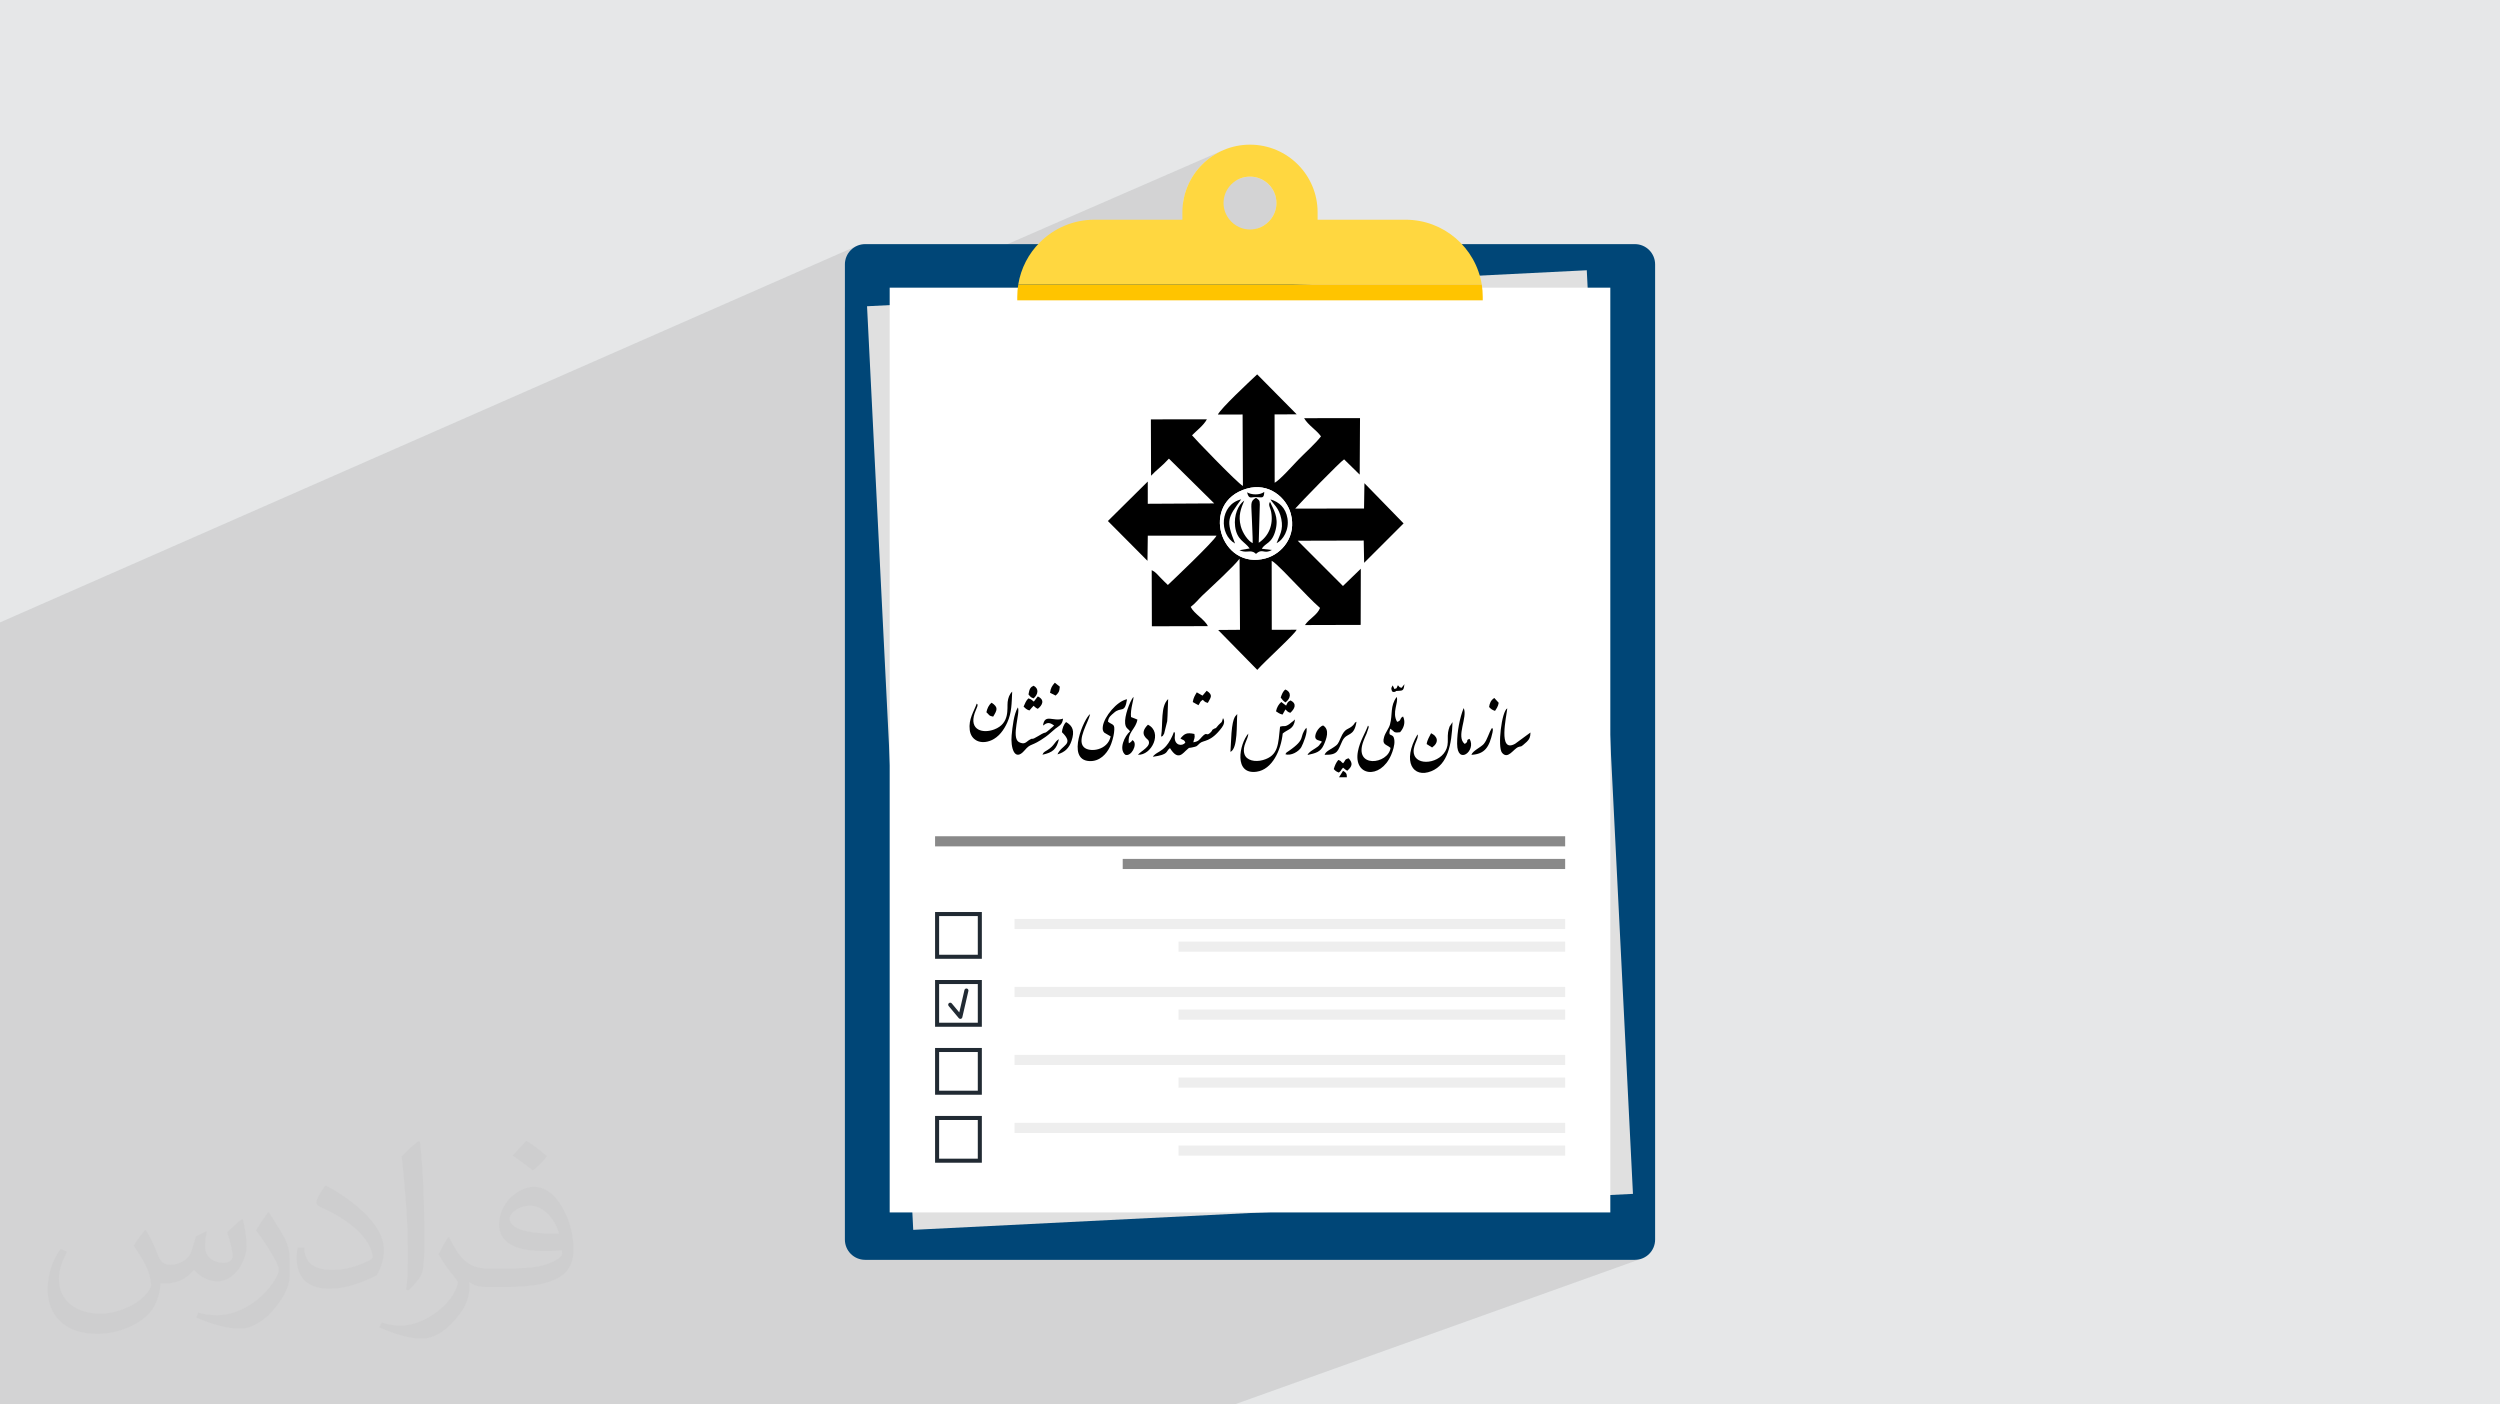
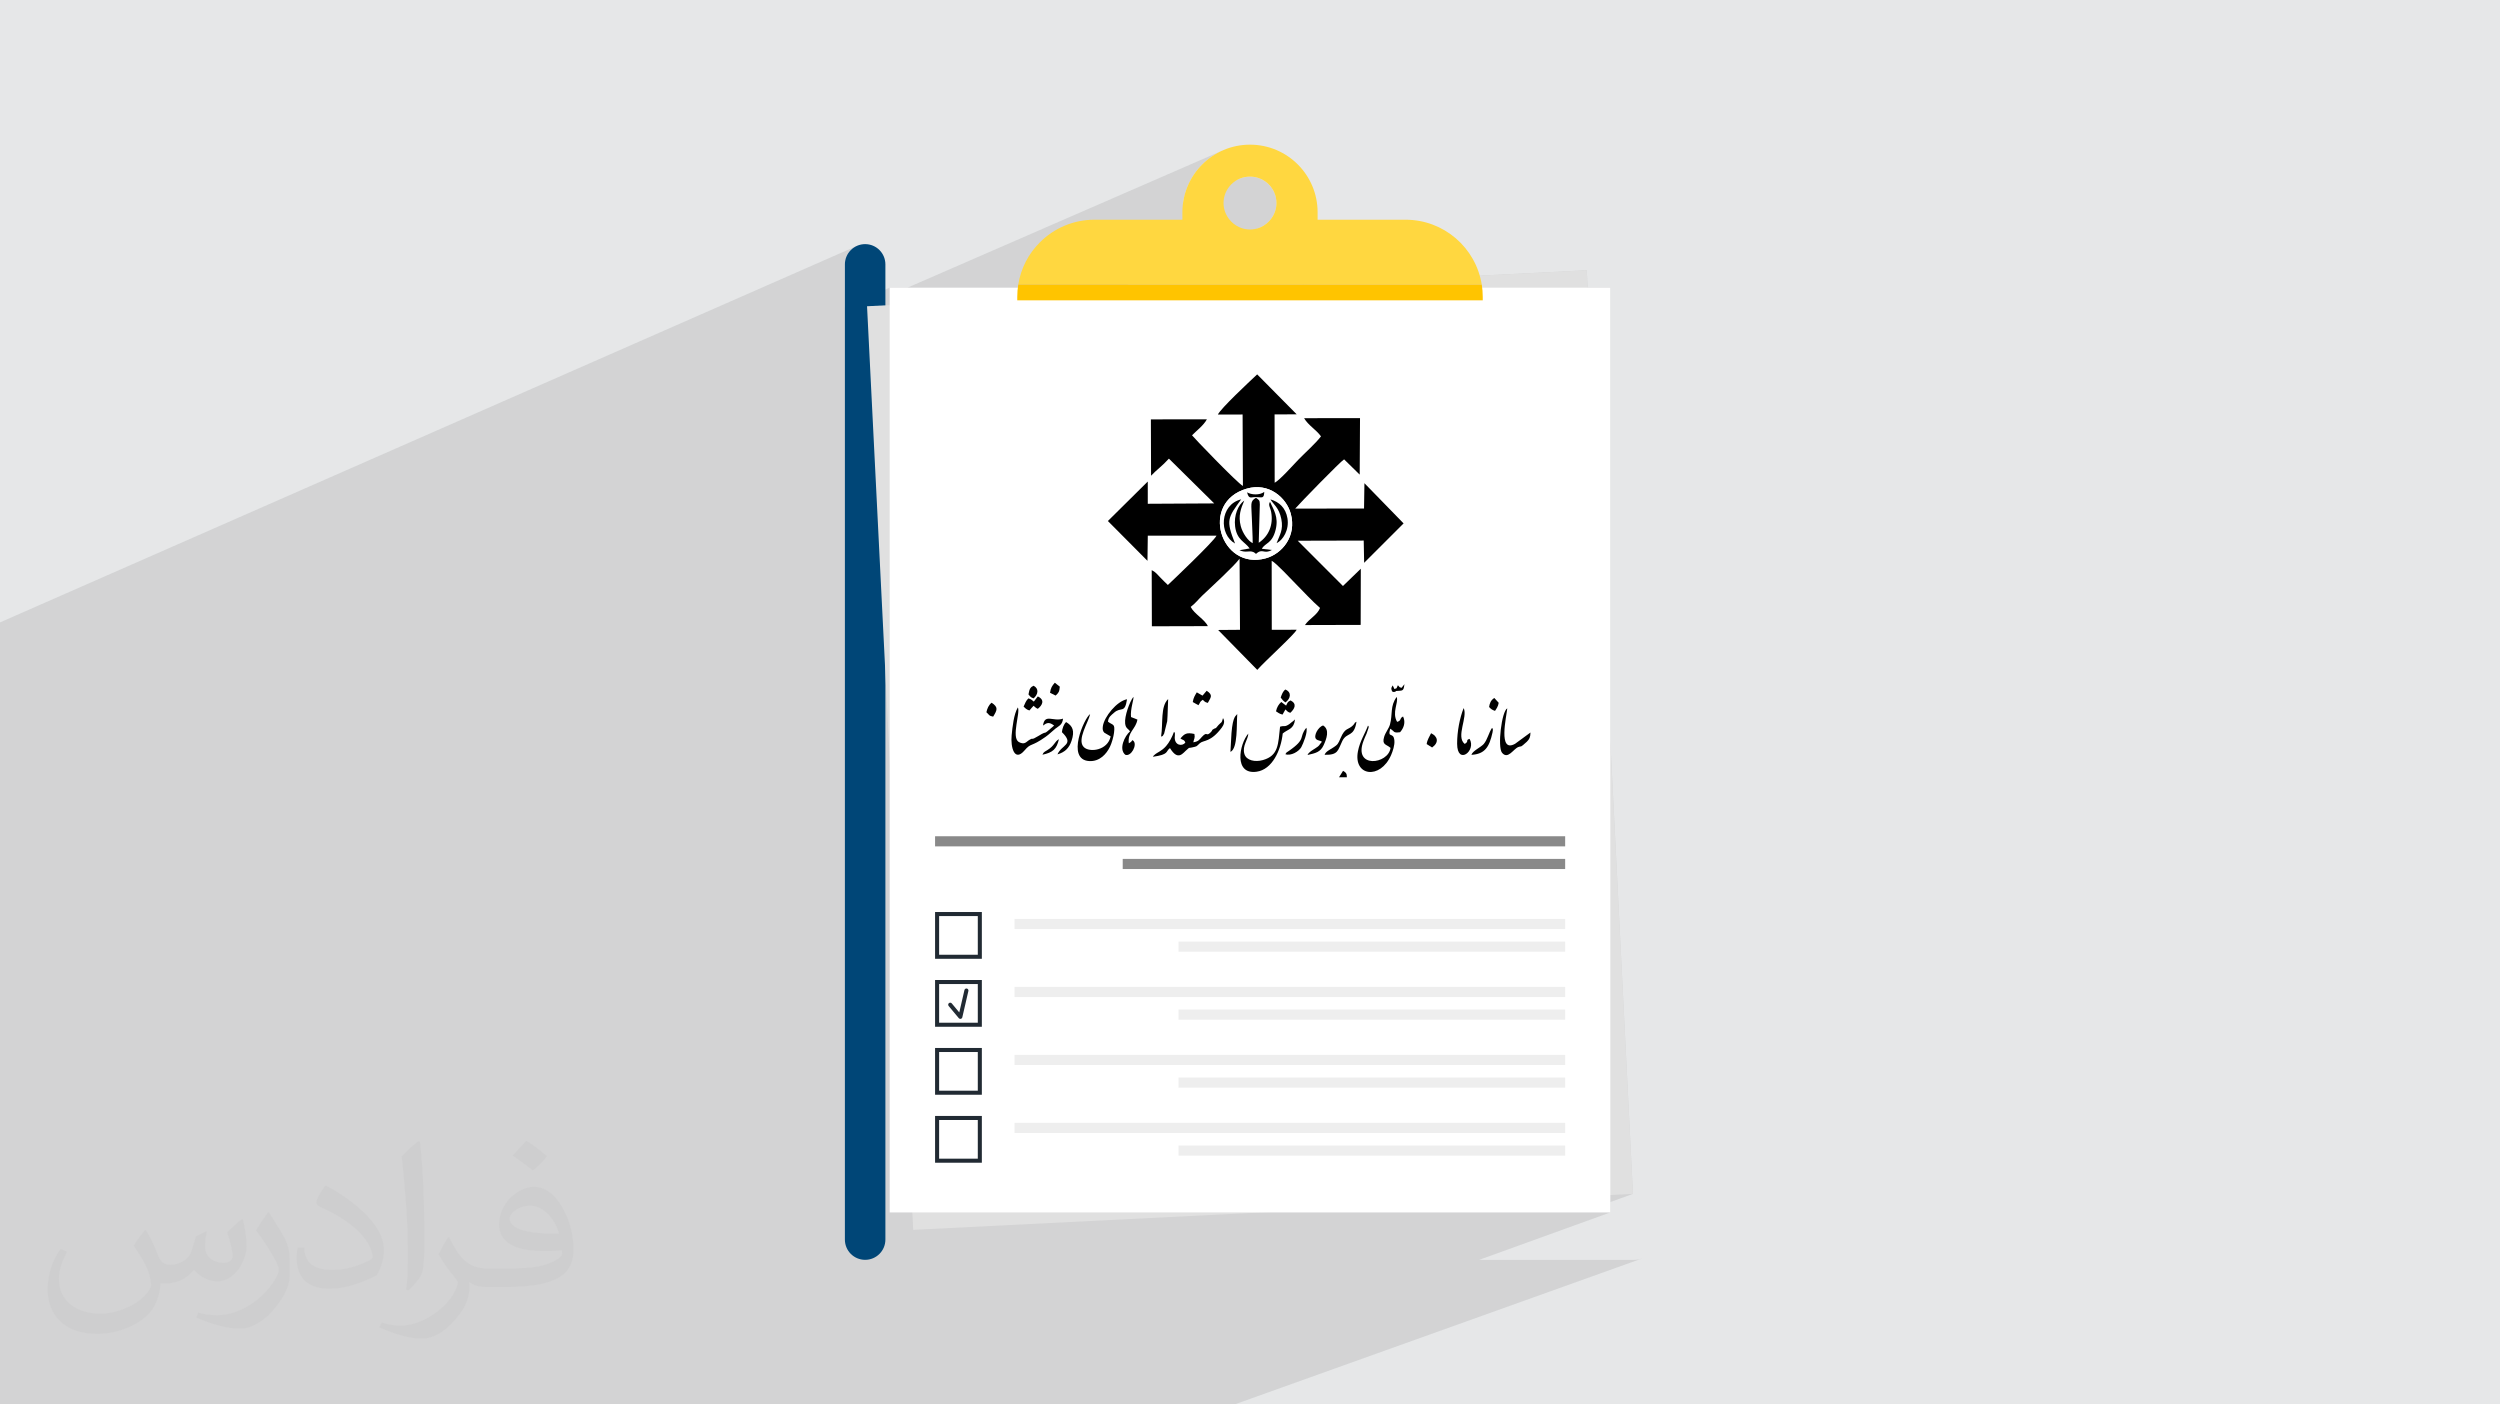
<svg xmlns="http://www.w3.org/2000/svg" xml:space="preserve" width="94.192mm" height="52.917mm" version="1.0" style="shape-rendering:geometricPrecision; text-rendering:geometricPrecision; image-rendering:optimizeQuality; fill-rule:evenodd; clip-rule:evenodd" viewBox="0 0 9404.92 5283.66">
  <defs>
    <style type="text/css">
   
    .fil10 {fill:black}
    .fil11 {fill:white}
    .fil12 {fill:#898989;fill-rule:nonzero}
    .fil3 {fill:#004677;fill-rule:nonzero}
    .fil7 {fill:#212A33;fill-rule:nonzero}
    .fil4 {fill:#E0E0E0;fill-rule:nonzero}
    .fil6 {fill:#EEEEEE;fill-rule:nonzero}
    .fil9 {fill:#FFC400;fill-rule:nonzero}
    .fil8 {fill:#FFD740;fill-rule:nonzero}
    .fil5 {fill:white;fill-rule:nonzero}
    .fil2 {fill:#373435;fill-opacity:0.031}
    .fil1 {fill:#2B2A29;fill-opacity:0.102}
    .fil0 {fill:#E6E7E8}
   
  </style>
  </defs>
  <g id="Layer_x0020_1">
    <polygon class="fil0" points="-0,0 9404.92,0 9404.92,5283.66 -0,5283.66 " />
    <polygon class="fil1" points="4059.72,5283.66 3955.47,5283.66 3330.09,5283.66 3230.32,5283.66 3107.56,5283.66 3008.53,5283.66 2667.33,5283.66 2569.76,5283.66 2449.71,5283.66 2352.88,5283.66 2019.08,5283.66 1923.64,5283.66 1837.56,5283.66 1806.19,5283.66 1805.49,5283.66 1711.42,5283.66 1534.05,5283.66 1384.85,5283.66 1292.84,5283.66 1291.44,5283.66 1239.6,5283.66 1192.35,5283.66 1176.51,5283.66 1099.99,5283.66 1083.8,5283.66 1032.41,5283.66 850.22,5283.66 735.03,5283.66 682.55,5283.66 651.86,5283.66 631.6,5283.66 599.65,5283.66 561.25,5283.66 540.62,5283.66 461.58,5283.66 428.63,5283.66 398.47,5283.66 338.29,5283.66 218.93,5283.66 104.61,5283.66 53.1,5283.66 24.91,5283.66 -0,5283.66 -0,5273.45 -0,5261.84 -0,5236.47 -0,5233.11 -0,5220.36 -0,5211.66 -0,5197.39 -0,5169.4 -0,5164.18 -0,5148.38 -0,5137.68 -0,5136.35 -0,5128.11 -0,5083.41 -0,5063.45 -0,5060.01 -0,5053.24 -0,5049.05 -0,5047.45 -0,5047.27 -0,5040.79 -0,5033.33 -0,5032.49 -0,5016.66 -0,5014.06 -0,5013.33 -0,5001.22 -0,4979.72 -0,4979.66 -0,4964.84 -0,4963.28 -0,4957.82 -0,4954 -0,4953.94 -0,4946.74 -0,4937.58 -0,4935.6 -0,4932.99 -0,4919.97 -0,4904.35 -0,4903.53 -0,4900.33 -0,4897.84 -0,4896.61 -0,4892.76 -0,4892.53 -0,4892.48 -0,4888.03 -0,4882.57 -0,4881.59 -0,4873.49 -0,4869.76 -0,4868.3 -0,4866.47 -0,4858.15 -0,4856.89 -0,4856.4 -0,4848.41 -0,4847.29 -0,4842.7 -0,4840.38 -0,4837.04 -0,4822.68 -0,4820.4 -0,4817.55 -0,4811.5 -0,4797.51 -0,4797.41 -0,4796.25 -0,4792.72 -0,4788.26 -0,4787.02 -0,4779.36 -0,4778.53 -0,4777.53 -0,4770.41 -0,4764.73 -0,4753.41 -0,4746.08 -0,4745.44 -0,4741.25 -0,4710.92 -0,4708.46 -0,4698.92 -0,4695.51 -0,4693.26 -0,4691.35 -0,4689.5 -0,4686.19 -0,4680.88 -0,4680.73 -0,4680.64 -0,4680.51 -0,4677.68 -0,4672.32 -0,4672.16 -0,4665.83 -0,4658.77 -0,4653.33 -0,4649.06 -0,4633.28 -0,4619.42 -0,4614.78 -0,4613.47 -0,4605.4 -0,4603.5 -0,4600.9 -0,4600.68 -0,4599.45 -0,4598.94 -0,4598.16 -0,4588.89 -0,4588.62 -0,4587.38 -0,4587.23 -0,4579.99 -0,4579.67 -0,4576.83 -0,4576.67 -0,4575.37 -0,4575.28 -0,4574.78 -0,4569.59 -0,4569.27 -0,4568.7 -0,4559.64 -0,4557.66 -0,4554.28 -0,4550.5 -0,4547.31 -0,4544.73 -0,4544.34 -0,4539.41 -0,4536.25 -0,4531.78 -0,4523.65 -0,4522.78 -0,4522.5 -0,4522.08 -0,4516.09 -0,4513.75 -0,4500.42 -0,4498.29 -0,4494.64 -0,4485.89 -0,4478.07 -0,4476.96 -0,4470.18 -0,4465.07 -0,4462.26 -0,4452.19 -0,4450.18 -0,4443.19 -0,4439.32 -0,4437.46 -0,4429.56 -0,4426.25 -0,4424.56 -0,4421.19 -0,4417.95 -0,4412.96 -0,4411.69 -0,4410.82 -0,4401.09 -0,4395.4 -0,4387.44 -0,4384.6 -0,4378.09 -0,4372.74 -0,4371.83 -0,4369.68 -0,4360.26 -0,4352.31 -0,4349.33 -0,4347.09 -0,4345.45 -0,4345.07 -0,4344.49 -0,4344.27 -0,4343.81 -0,4343.59 -0,4342.81 -0,4340.42 -0,4339.96 -0,4337.38 -0,4321.03 -0,4316.87 -0,4314.41 -0,4305.79 -0,4299.52 -0,4295.11 -0,4261.07 -0,4260.99 -0,4255.34 -0,4253.98 -0,4250.56 -0,4244.36 -0,4238.81 -0,4233.83 -0,4230.79 -0,4229.35 -0,4219.49 -0,4219.32 -0,4217.07 -0,4214.27 -0,4207.72 -0,4206.87 -0,4204.05 -0,4203.64 -0,4202.86 -0,4200.24 -0,4183.01 -0,4175.27 -0,4163.26 -0,4162.87 -0,4155.48 -0,4153.29 -0,4144.57 -0,4123.18 -0,4111.51 -0,4087.5 -0,4066.07 -0,4050.02 -0,4049.17 -0,4033.62 -0,4029.39 -0,4028.86 -0,4020 -0,4017.06 -0,4016.22 -0,4013.3 -0,4012.1 -0,4010.51 -0,4002.42 -0,3992.03 -0,3985.24 -0,3983.46 -0,3977.95 -0,3967.14 -0,3963.25 -0,3954.03 -0,3935.05 -0,3929.33 -0,3927.42 -0,3918.68 -0,3901.66 -0,3893.08 -0,3888.71 -0,3859.36 -0,3854.06 -0,3851.45 -0,3832.16 -0,3825.08 -0,3822.46 -0,3818.13 -0,3818.02 -0,3817.78 -0,3816.49 -0,3808.22 -0,3801.37 -0,3799.83 -0,3793.43 -0,3784.64 -0,3779.51 -0,3765.27 -0,3698.59 -0,3689.76 -0,3618.34 -0,3611.99 -0,3608.65 -0,3596.53 -0,3594.35 -0,3562.84 -0,3562.55 -0,3515.96 -0,3515.15 -0,3481.2 -0,3469.73 -0,3414.33 -0,3399.3 -0,3398.34 -0,2892.53 -0,2892.49 -0,2891.49 -0,2889.17 -0,2888.5 -0,2881.04 -0,2832.33 -0,2781.58 -0,2769.76 -0,2749.06 -0,2727.57 -0,2723.1 -0,2700.86 -0,2692.57 -0,2611.96 -0,2591.25 -0,2572.05 -0,2568.52 -0,2541.08 -0,2388.55 -0,2341.43 3224.97,924.37 3212.03,931.39 3200.74,940.7 3191.44,951.98 3184.42,964.92 3179.98,979.23 3178.43,994.58 3178.43,1155.67 3346.96,1082.21 3413.69,1082.21 4603.45,564.2 4581.22,574.9 4560.26,587.64 4540.68,602.29 4522.61,618.69 4506.2,636.76 4491.55,656.34 4478.81,677.3 4468.11,699.54 4459.55,722.91 4453.28,747.28 4450.65,764.52 4663.72,672.22 4682.4,666.42 4702.46,664.4 4722.52,666.42 4741.19,672.22 4758.1,681.4 4772.83,693.55 4784.99,708.28 4794.16,725.18 4799.95,743.86 4801.98,763.92 4801.58,772.76 4800.39,781.37 4798.48,789.7 4795.86,797.75 4792.58,805.48 4788.69,812.88 4784.23,819.91 4779.23,826.54 4777.62,828.47 4775.95,830.35 4774.24,832.19 4772.48,833.99 4770.69,835.73 4768.84,837.44 4766.96,839.1 4765.05,840.72 4764.82,840.91 4764.59,841.11 4764.36,841.3 4764.13,841.49 4763.91,841.68 4763.68,841.87 4763.44,842.06 4763.21,842.23 4762.07,843.12 4760.91,843.98 4759.74,844.83 4758.57,845.67 4757.37,846.48 4756.16,847.28 4754.94,848.07 4753.71,848.83 4752.55,849.52 4751.39,850.21 4750.21,850.88 4749.03,851.54 4747.83,852.18 4746.62,852.81 4745.42,853.42 4744.19,854.01 4743.45,854.35 4742.71,854.68 4741.97,855.01 4240.47,1070.49 4893.47,1070.49 5969.4,1016.69 5972.68,1082.21 6057.96,1082.21 6057.96,2787.83 6143.13,4491.26 6057.96,4522.11 6057.96,4561.11 5564.73,4739.46 6150.29,4739.46 6165.65,4737.92 6179.94,4733.47 4643.75,5283.66 4631.13,5283.66 " />
    <path class="fil2" d="M548.54 4627.69c17.95,27.21 29.6,53.36 40.96,82.43 8.45,16.91 12.93,48.09 52.57,48.09 11.61,0 28.28,-3.42 43.06,-11.61 16.63,-8.73 29.32,-21.94 35.94,-42l15.85 -53.36 38.57 -19.02 2.64 2.64c-5.27,20.09 -6.59,39.36 -6.59,54.43 0,44.63 38.57,61.56 69.22,61.56 17.95,0 34.09,-8.73 34.09,-25.11 0,-21.13 -8.98,-57.06 -20.62,-89.29 17.95,-17.95 35.94,-35.94 56.53,-50.47l3.17 1.6c8.98,38.04 14,75.56 14,100.66 0,24.57 -10.83,51.79 -19.81,69.49 -18.49,34.87 -51.25,62.62 -90.87,62.62 -30.1,0 -63.65,-15.07 -86.66,-43.06l-1.32 0c-21.66,26.96 -55.22,51.25 -108.86,51.25l-16.63 0c-2.64,35.41 -10.29,60.49 -21.94,82.95 -31.95,62.34 -126.81,106.47 -216.1,106.47 -124.17,0 -186.51,-71.59 -186.51,-166.96 0,-58.91 19.27,-113.6 48.88,-152.42l24.29 10.04c-18.49,35.41 -30.91,68.68 -30.91,101.45 0,89.29 72.66,131.83 156.4,131.83 77.68,0 173.83,-49.41 191.28,-106.72 -6.59,-62.62 -30.1,-91.93 -66.04,-148.99 10.83,-19.02 24.83,-38.04 42.28,-58.38l3.17 0 0 0 0 0 -0.02 -0.09zm1432.13 -336.04c26.15,16.39 51.79,35.66 76.87,57.85 -14,19.81 -31.45,37.79 -53.11,53.64 -25.11,-20.34 -50.19,-37.79 -75.84,-56.27 17.42,-19.55 34.62,-38.29 52.04,-55.22l0 0 0 0 0 0 0 0 0 0 0.03 0zm13.47 244.11c-42.28,0 -76.87,27.75 -76.87,48.34 0,44.13 84.53,57.85 185.72,57.31 -12.68,-51.79 -57.06,-105.68 -108.86,-105.68l0.01 0.03zm-94.86 236.19c54.96,0 103.04,-1.6 139.74,-10.83 40.96,-10.29 75.56,-30.91 75.56,-45.17 0,-3.7 0,-8.19 -1.32,-11.89 -22.98,2.11 -49.41,2.11 -72.38,2.11 -74.49,0 -131.55,-16.91 -154.02,-58.66 -5.55,-11.61 -9.51,-24.57 -9.51,-39.36 0,-40.43 17.42,-79.79 48.09,-107 25.61,-22.45 53.89,-36.44 82.67,-36.44 52.04,0 93.51,41.75 122.57,107.54 15.85,35.94 26.68,77.4 26.68,129.72 0,34.87 -9.51,64.19 -31.17,85.85 -40.43,39.11 -114.92,53.89 -229.04,53.89l-51.79 0 0 0 -13.47 0c-28.28,0 -48.62,-5.02 -64.72,-17.42l-2.64 0c0.79,6.59 1.32,12.93 1.32,19.02 0,25.61 -8.45,58.38 -25.61,84.53 -50.72,75.3 -105.68,108.04 -153.24,108.04 -48.09,0 -107,-18.49 -160.11,-42.54l9.51 -18.49c17.17,7.13 40.96,11.89 73.7,11.89 85.85,0 198.66,-82.43 212.66,-163 -3.17,-6.59 -8.98,-15.32 -17.17,-24.57 -25.11,-29.85 -40.96,-54.68 -55.75,-80.83 12.68,-25.11 24.29,-45.17 35.13,-63.4l4.49 -0.53c36.72,74.77 69.99,117.55 144.23,117.55l11.61 0 0 0 53.89 0 0 0 0 0 0 0 0 0 0 0 0.09 0.01zm-371.98 79c6.34,-34.34 6.87,-72.91 6.87,-108.86l0 -53.36c0,-99.6 -12.68,-244.36 -22.98,-338.68 17.95,-19.27 43.06,-42 62.87,-57.31l5.81 1.6c13.47,118.62 16.63,256 16.63,383.06 0,33.3 -1.32,65.79 -4.49,89.55 -1.85,30.1 -19.27,52.83 -56.53,87.7l-8.19 -3.7zm-382.8 -157.19c1.85,46.77 24.83,83.49 105.15,83.49 49.93,0 92.19,-12.93 138.96,-35.13 8.45,-3.7 12.93,-8.73 12.93,-12.93 0,-29.32 -22.45,-68.15 -60.23,-103.55 -36.72,-33.3 -85.34,-62.62 -130.76,-82.18 -15.6,-6.59 -20.62,-13.47 -20.62,-20.09 0,-13.47 17.95,-41.75 32.77,-62.09l5.02 -0.53c52.04,27.21 110.17,67.64 153.24,112.53 39.11,41.47 63.4,83.49 63.4,129.19 0,33.81 -10.29,65.51 -26.96,95.11 -57.06,28.79 -117.83,50.72 -178.06,50.72 -73.17,0 -123.1,-34.34 -123.1,-114.92 0,-8.73 0,-22.19 3.17,-39.64l25.11 0 0 0 0 0 0 0 0 0 0 0 -0.02 0zm-132.37 -132.9l45.45 73.45c16.63,27.21 32.23,56.81 32.23,103.55l0 59.7c0,48.34 -30.91,100.13 -80.83,151.38 -39.11,34.62 -73.7,49.41 -105.68,49.41 -47.55,0 -101.98,-14.79 -164.85,-41.75l7.13 -18.49c19.81,5.27 42.79,9.77 71.06,9.77 90.36,-0.53 182.8,-66.57 225.08,-147.15 5.02,-9.26 6.87,-17.95 6.87,-24.04 0,-9.26 -5.02,-19.55 -8.98,-28.79 -22.98,-43.31 -48.62,-82.95 -76.87,-119.68 14.79,-23.25 29.6,-45.7 45.7,-67.9l3.7 0.53 0 0 0 0 0 0 0 0 0 0 -0.02 0.01z" />
    <g id="_2639186175232">
-       <path class="fil3" d="M6150.29 4739.46l-2895.66 0c-42.09,0 -76.2,-34.11 -76.2,-76.19l0 -3668.69c0,-42.09 34.12,-76.2 76.2,-76.2l2895.66 0c42.08,0 76.2,34.12 76.2,76.2l0 3668.69c0,42.09 -34.13,76.19 -76.2,76.19z" />
+       <path class="fil3" d="M6150.29 4739.46l-2895.66 0c-42.09,0 -76.2,-34.11 -76.2,-76.19l0 -3668.69c0,-42.09 34.12,-76.2 76.2,-76.2c42.08,0 76.2,34.12 76.2,76.2l0 3668.69c0,42.09 -34.13,76.19 -76.2,76.19z" />
      <polygon class="fil4" points="6143.13,4491.26 3435.52,4626.64 3261.79,1152.08 5969.4,1016.69 " />
      <polygon class="fil5" points="6057.96,4561.11 3346.96,4561.11 3346.96,1082.21 6057.96,1082.21 " />
      <polygon class="fil6" points="5888.07,4006.52 3816.61,4006.52 3816.61,3968.4 5888.07,3968.4 " />
      <polygon class="fil6" points="5888.07,4091.75 4433.52,4091.75 4433.52,4053.61 5888.07,4053.61 " />
      <path class="fil7" d="M3532.94 4103.15l145.49 0 0 -145.49 -145.49 0 0 145.49zm160.73 15.24l-175.96 0 0 -175.97 175.96 0 0 175.97z" />
      <polygon class="fil6" points="5888.07,4262.24 3816.61,4262.24 3816.61,4224.1 5888.07,4224.1 " />
      <polygon class="fil6" points="5888.07,4347.47 4433.52,4347.47 4433.52,4309.34 5888.07,4309.34 " />
      <path class="fil7" d="M3532.94 4358.86l145.49 0 0 -145.49 -145.49 0 0 145.49zm160.73 15.25l-175.96 0 0 -175.97 175.96 0 0 175.97z" />
      <polygon class="fil6" points="5888.07,3750.81 3816.61,3750.81 3816.61,3712.68 5888.07,3712.68 " />
      <polygon class="fil6" points="5888.07,3836.03 4433.52,3836.03 4433.52,3797.9 5888.07,3797.9 " />
      <path class="fil7" d="M3532.94 3847.43l145.49 0 0 -145.48 -145.49 0 0 145.48zm160.73 15.25l-175.96 0 0 -175.96 175.96 0 0 175.96z" />
      <path class="fil7" d="M3612.78 3832.98c-2.24,0 -4.39,-0.98 -5.85,-2.73l-38.1 -45.73c-2.71,-3.24 -2.26,-8.04 0.97,-10.74 3.24,-2.68 8.04,-2.25 10.73,0.98l28.28 33.94 19.4 -84.11c0.95,-4.09 5.07,-6.66 9.15,-5.71 4.09,0.95 6.66,5.04 5.71,9.15l-22.86 99.06c-0.66,2.82 -2.86,5.03 -5.66,5.7 -0.59,0.14 -1.19,0.2 -1.77,0.2z" />
      <path class="fil8" d="M4702.46 664.4c54.96,0 99.52,44.55 99.52,99.52 0,23.86 -8.75,45.47 -22.75,62.62 -4.24,5.2 -9.03,9.92 -14.19,14.18 -0.62,0.51 -1.21,1.04 -1.84,1.52 -3.03,2.39 -6.2,4.56 -9.5,6.6 -3.09,1.86 -6.24,3.63 -9.53,5.17 -1.96,0.92 -3.96,1.75 -5.99,2.55 -4.68,1.81 -9.48,3.41 -14.47,4.5 -1.11,0.23 -2.24,0.38 -3.34,0.58 -5.83,1.06 -11.78,1.81 -17.92,1.81 -6.14,0 -12.09,-0.75 -17.92,-1.81 -1.12,-0.2 -2.25,-0.35 -3.34,-0.58 -5,-1.09 -9.8,-2.7 -14.47,-4.5 -2.04,-0.8 -4.03,-1.63 -5.99,-2.55 -3.3,-1.54 -6.44,-3.31 -9.53,-5.17 -3.3,-2.04 -6.47,-4.21 -9.5,-6.6 -0.64,-0.48 -1.22,-1.01 -1.84,-1.52 -5.16,-4.25 -9.94,-8.98 -14.19,-14.18 -14.01,-17.14 -22.76,-38.75 -22.76,-62.62 0,-54.97 44.56,-99.52 99.53,-99.52zm584.98 162.13l-330.65 0 0 -28c0,-140.47 -113.87,-254.33 -254.33,-254.33 -140.48,0 -254.34,113.87 -254.34,254.33l0 28 -330.64 0c-80.29,0 -152.83,32.5 -205.47,85.14 -42.25,42.03 -71.42,97.09 -81.39,158.81l1743.67 0c-22.34,-138.45 -142.21,-243.95 -286.85,-243.95z" />
      <path class="fil9" d="M5574.29 1070.49l-1743.67 0c-2.43,15.25 -3.75,30.73 -3.75,46.66l0 12.61 1751.19 0 0 -12.61c0,-15.93 -1.33,-31.41 -3.76,-46.66z" />
      <path class="fil10" d="M4690.93 1838.1c82.31,-23.53 148.54,33.75 164.98,94.59 22.74,84.1 -31.97,150.31 -94.19,167.65 -170.33,47.47 -250.55,-210.81 -70.79,-262.23zm38.48 -429.69c-32.97,30.99 -136.68,127.82 -147.85,151.14l93.07 -0.24 1.18 268.86c-20.61,-10.41 -189.22,-186.19 -191.46,-190.59 18.93,-19.17 42.9,-36.63 56,-60.12l-210.77 0.22 0.69 212.01c19.2,-21.01 41.61,-35.91 67.14,-64.32l170.5 168.44 -249.99 1.38 -0.04 -83.68 -150.03 148.52 148.91 149.75 1.22 -94.5 258.51 -0.05c-10.41,21.95 -170.88,174.24 -183.02,185.46 -9.46,-8.67 -17.4,-17.01 -27.17,-26.86 -12.77,-12.87 -18.92,-22.17 -33.6,-28.96l0.6 211.19 210.61 -0.57c-11.16,-24.73 -51.73,-46.27 -64.59,-72.31 17.28,-12.71 29.39,-29.25 45.61,-44.53 33.87,-31.92 117.68,-108.7 138.31,-136.82l1.62 267.5 -82.26 0.64 147.24 150.14c29.22,-33.35 141.76,-134.78 148.08,-151l-93.56 0.26 -0.34 -259.81c16.93,8.35 73.78,70.04 91.48,87.83 29.02,29.15 60.66,63.92 90.45,89.65 -10.39,27.11 -40.04,39.49 -56.74,64.38l209.61 -0.58 0.5 -211.33 -67.17 65.03 -170.13 -170.32 248.22 -0.64 1.63 83.72 148.37 -148.28 -147.32 -151.29 -1.49 95.37 -258.92 0.19c18.68,-21.51 170.87,-178.05 183.94,-185.23l58.68 57.45 1.19 -212.53 -210.37 0.21c15.84,27.12 45.51,43.25 63.58,68.34 -20.42,26.94 -59.91,61.63 -85.44,88.11 -18.87,19.59 -69.28,76.28 -88.83,86.53l-0.36 -257.2 83.23 -0.24 -148.72 -150.31z" />
      <path class="fil11" d="M4712.59 2043.3c0.01,-29.72 -2.16,-60.09 -3,-90.01 -1.63,-58.11 -8.31,-66.8 15.36,-80.68 11.12,8.35 14.45,8.13 14.45,25.43l-4.08 143.82c38.22,-25.21 55.25,-68.25 46.93,-114.86 -3.24,-18.16 -12.49,-26.99 -4.46,-39.06 13.23,29.34 32.87,56.31 21.39,103.87 -13.12,54.34 -39.51,49.42 -52.17,72.64l37.58 4.5c-30.41,17.73 -34.19,-8.49 -59.63,14.83 -0.8,-0.6 -1.69,-1.64 -2.22,-2.02 -0.53,-0.39 -1.63,-1.48 -2.32,-1.92l-5.23 -3.15c-16.71,-6.82 -28.6,4.3 -52.41,-7l38.41 -6.48c-17.71,-25.68 -48.14,-30.99 -54.7,-82.57 -5.29,-41.67 11.39,-81.86 34.44,-97.5 -12.73,29.43 -23.41,57.06 -13.27,96.01 7.05,27.09 27.88,56.27 44.93,64.12zm89.89 0.14c11.68,-31.5 25.99,-49.21 17.83,-90.9 -8.53,-43.53 -31.22,-56.19 -40.85,-73.86 33.47,9.74 57.22,32.27 63.83,70.89 7.46,43.68 -16.64,82.27 -40.82,93.87zm-156.27 1.24c-61.34,-34.14 -58.02,-146.04 23.04,-166.19 -50.1,69.7 -58.49,77.04 -23.04,166.19zm45.31 -192.53c15.73,9.61 47.66,11.58 64.57,-1.72 -0.88,27.03 -8.76,20.09 -31.62,19.54 -18.52,-0.45 -26.11,9.71 -32.95,-17.82zm-0.59 -14.05c-179.76,51.42 -99.54,309.7 70.79,262.23 62.22,-17.33 116.92,-83.54 94.19,-167.65 -16.45,-60.84 -82.67,-118.12 -164.98,-94.59z" />
      <path class="fil10" d="M4712.59 2043.3c-17.05,-7.85 -37.88,-37.03 -44.93,-64.12 -10.14,-38.95 0.54,-66.59 13.27,-96.01 -23.05,15.65 -39.73,55.84 -34.44,97.5 6.56,51.57 36.98,56.88 54.7,82.57l-38.41 6.48c23.81,11.3 35.7,0.18 52.41,7l5.23 3.15c0.69,0.44 1.79,1.53 2.32,1.92 0.53,0.38 1.42,1.42 2.22,2.02 25.44,-23.31 29.22,2.91 59.63,-14.83l-37.58 -4.5c12.66,-23.22 39.05,-18.3 52.17,-72.64 11.48,-47.56 -8.16,-74.54 -21.39,-103.87 -8.03,12.07 1.23,20.9 4.46,39.06 8.32,46.61 -8.71,89.64 -46.93,114.86l4.08 -143.82c0,-17.3 -3.32,-17.08 -14.45,-25.43 -23.66,13.88 -16.98,22.57 -15.36,80.68 0.84,29.92 3.01,60.3 3,90.01z" />
      <path class="fil10" d="M5231.21 2813.58c-8.28,62.23 -141.07,78.41 -101.92,-25.78 3.88,-10.32 6.83,-17.27 11.69,-27.86l7.65 -22.36c-0.31,-9.36 1.59,-1.61 -2.26,-7.96 -11.4,30.55 -30.49,58.44 -37.84,96.82 -17.95,93.69 83.78,107.94 124.76,14.12 6.17,-14.14 13.98,-37.06 12.38,-54.47 -3.22,-35.23 -26.47,-5.62 -15.76,-44.73 18.12,10.7 9.52,16.62 37.12,13.22 13.32,-14.98 22.03,-36.42 11.33,-59.15 -14.11,6.41 -4.87,15.26 -22.36,20.21 -20.74,-34.76 5.99,-72.64 -1.57,-93.89 -25.65,34.3 -14.79,65.38 -25.33,103.66 -4.16,15.13 -17.05,30.08 -21.9,46.36 -9.38,31.46 8.22,27.47 23.98,41.8z" />
      <path class="fil10" d="M4178.23 2770.17c-10.79,53 -79.64,62.09 -101.13,40.22 -26.95,-27.42 18.11,-94.03 23.92,-123.93 -21.33,13.02 -91.98,171.18 -3.68,176.62 40.25,2.48 65.63,-27.54 78.41,-54.04 6.31,-13.07 13.18,-36.28 15.1,-51.91 4.46,-36.33 -3.64,-27.47 -22.63,-42.21 1.22,-17.73 12.61,-24.54 22.28,-33.32 27.47,-24.91 40.58,5.22 49.36,-51 -38.35,6.8 -85.79,66.05 -90.92,100.95 -1.65,11.16 -0.71,18.58 5.55,24.85l23.74 13.77z" />
      <path class="fil10" d="M4489.23 2792.52c2.36,-13.69 7.21,-15.29 4.08,-31.4 -29.18,-6.26 -37.23,-1.29 -52.49,16.94 7.3,6.36 14.62,3.48 18.34,15.79 -12.11,14.76 -39.82,10.6 -39.9,-19.16 0,-0.89 0.69,-8.78 0.64,-9.4 -0.99,-12.89 2.74,-3.66 -3.38,-12.23 -6.18,18.38 -18.29,40.68 -29.81,53.72 -17.41,19.72 -33.31,23.43 -42.98,32.57 -6.64,6.27 -0.93,-0.27 -6.56,7.65 62.45,-8.93 46.55,-19.83 64.18,-32.75 31.24,50.85 48.53,18.16 64.99,4.98 11.46,-9.18 0.32,-3.5 17.34,-7.22 22.44,-4.89 15.73,-3.36 30.27,-16.18 13.89,-12.22 40.56,-2.31 82.82,-59.22 7.82,-10.53 11.85,-23.73 4.12,-35.11 -5.45,21.06 -6.3,13.97 -17.15,26.23 -18.36,20.76 -3.18,6.57 -16.34,13.86 -13.02,7.21 -2.39,2.69 -12.04,12.55 -19.75,20.16 -11.65,-5.89 -33.77,17.89 -10.45,11.23 -12.28,17.14 -32.37,20.48z" />
      <path class="fil10" d="M4815.53 2733.79c-7.18,65.68 -5.29,108.88 -64.53,125.56 -29.26,8.24 -62.15,1.75 -69.53,-22.76 -9.36,-31.02 14.3,-54.71 14.65,-76.91 -34.26,39.86 -55.5,155.77 31.46,143.46 58.32,-8.25 91.32,-80.21 97.99,-143.84 20.92,-17.42 41.33,-14.95 46.42,-52.64 -0.8,0.65 -1.93,0.71 -2.3,2.05l-20.43 16.14c-18.03,11.53 -15.06,3.42 -33.73,8.95z" />
      <path class="fil10" d="M3999.12 2703.49c-37.07,12.9 -68.91,-20.78 -75.35,26.03 13.87,-10.26 22.59,-14.79 41.8,0.11 -51.43,44.77 -17.43,13.09 -58.72,38.82 -0.58,0.36 -16.84,9.42 -17.14,9.53 -11.34,4.28 -2.93,-2.71 -16.25,4.89 -13.35,7.62 -18.09,20.82 -41.16,8.3 -28.6,-18.63 7.12,-110.75 -3.17,-129.91 -15.02,24.77 -20.24,72.95 -23.35,104.88 -4.34,44.38 10.31,101.85 48.54,56.86 25.33,-29.8 22.93,-11.18 79.18,-51.02 14.73,-10.42 22.59,-19.52 36.53,-30.59 14.91,-11.83 26.31,-13.98 29.09,-37.89z" />
-       <path class="fil10" d="M3674.46 2646.89c-10.65,29.81 -31.4,58.21 -26.37,99.24 4.79,39.18 41.24,56.24 81.44,38.77 27.3,-11.86 46.86,-38.22 59.71,-66.61 17.11,-37.83 16.4,-71.72 18.55,-116.42 -10.59,10.04 -15.3,24.32 -17.03,38.84 -2.88,23.9 9.73,80.81 -50.67,103.54 -41.25,15.53 -95.1,4.15 -73.4,-61.5l10.02 -25.16c1.3,-12.26 3.12,-2.25 -2.25,-10.7z" />
-       <path class="fil10" d="M5332.55 2762.91c-59.92,103.03 -16.07,166 52.06,138.25 61.98,-25.25 76.59,-100.33 79.78,-184.62l-11.01 16.62c-2.28,5.4 -4.94,16.11 -5.76,21.68 -2.48,16.84 0.53,33.02 -2.36,49.33 -11.29,63.69 -107.46,81.7 -124.45,36.99 -12.13,-31.92 19.62,-64.41 11.74,-78.25z" />
      <path class="fil10" d="M4251.16 2751.4c-20.13,17.38 -43.7,66.43 -17.9,88.03 21.96,8.3 46.29,-37.81 30.54,-52.41 -7.1,-6.58 0.35,0.23 -17.22,9.2 -5.49,-42.81 25.89,-52.06 32.37,-89.18l-24.08 -9.53c-3.41,-29.03 11.74,-69.17 8.89,-75.84 -13.87,17.54 -34.23,73.28 -30.98,100.33 2.27,18.85 11.51,18.73 18.39,29.41z" />
      <path class="fil10" d="M5757.6 2755.65l-57.89 42.46c-65.2,36.67 -32.43,-102.21 -29.39,-133.33 -21.35,10.81 -37.11,145.45 -19.89,166.8 22.21,27.52 42.9,-14.6 61.87,-21.4 14.9,-5.34 3.96,2.28 16.78,-6.78 0.16,-0.11 13.83,-12.09 14.62,-12.86 9.76,-9.47 13.7,-17.46 13.9,-34.89z" />
      <path class="fil10" d="M5528.49 2779.6c-17.34,5.26 -0.02,8.44 -18.22,19.06 -34.38,-27.09 12.42,-101.45 -4.05,-134.96 -14.64,36.98 -24.7,87.96 -24.54,134.27 0.3,82.57 73.34,26.73 46.82,-18.37z" />
      <path class="fil10" d="M4646.21 2044.67c-35.46,-89.15 -27.07,-96.48 23.04,-166.19 -81.06,20.15 -84.37,132.05 -23.04,166.19z" />
      <path class="fil10" d="M4802.48 2043.44c24.17,-11.6 48.28,-50.18 40.82,-93.87 -6.61,-38.62 -30.36,-61.16 -63.83,-70.89 9.63,17.66 32.32,30.32 40.85,73.86 8.16,41.7 -6.15,59.4 -17.83,90.9z" />
      <path class="fil10" d="M4972.97 2790.57c-14.28,16.43 -6.08,12.3 -25.23,24.91 -10.18,6.71 -24.05,13.57 -28.92,24.78 30.63,-6.89 48.58,-10.82 60.52,-36.65 10.98,-23.77 23.95,-58.74 -1.83,-74.4 -19.28,5.47 -37.18,40.33 -26.23,51.18 6.78,6.71 15.73,4.67 21.69,10.17z" />
-       <path class="fil10" d="M4280.82 2839.32c51.21,3.34 94.53,-84.92 37.66,-113.02 -36.45,36.03 -1.17,53.44 1.7,58.74 12.17,22.53 -26.1,38.59 -39.36,54.28z" />
      <path class="fil10" d="M3994.92 2754.38c48.85,47.76 -1.34,46.46 -16.73,83.61 28.04,-8.36 43.81,-23.62 53.01,-51.3 12.52,-37.67 4.08,-55.92 -20.53,-70.36 -8.95,8.51 -14.52,24.31 -15.75,38.05z" />
      <path class="fil10" d="M4983.05 2839.57c52.39,1.22 49.55,-17.11 66.82,-52.23 16.87,-34.32 43.87,-11.87 53.25,-72.34 -13.31,7.8 -1.44,1.83 -13.18,13.68 -18.4,18.59 -29.15,6.82 -46.67,47.99 -9.34,21.91 -10.57,24.3 -27.68,35.52 -13.3,8.72 -28.26,14.89 -32.54,27.39z" />
      <path class="fil10" d="M4838.26 2654.51l-18.17 -13.74c-9.69,8.72 -16.54,19.54 -19.84,35.15 8,4.82 11.97,9.3 24.61,12.33l10.89 -19.41c8.72,7.49 6.26,8.58 18.3,12.79 16.28,-14.86 26.34,-33.71 1.13,-46.69 -12.76,6.14 -10.49,7.92 -16.92,19.57z" />
      <path class="fil10" d="M3889.18 2639.44c-7.3,-5.62 -9.16,-8.95 -20.58,-12.2 -9.83,10.12 -11.96,18.4 -17.89,31.01 6.56,6.14 10.03,10.79 21.84,14.52 4.94,-5.11 3.63,-4.3 7.87,-9.13l7.92 -8.54c7.39,6.32 7.14,7.37 15.79,11.47 16.69,-13.14 28.14,-33.18 0,-46.7l-14.94 19.56z" />
-       <path class="fil10" d="M5052.49 2871.48c-11.64,-8.41 -4.42,-7.9 -17.88,-12.6 -8.33,10 -13.23,21.05 -16.96,34.43 8.11,8.26 7.92,8.24 19.06,13.03 10.99,-8.3 6.63,-9.05 15.79,-18.39 7.81,5.69 7.27,6.84 15.79,11.48 19.25,-16.52 21.68,-28.39 5.35,-46.74 -16.53,4.16 -10.5,7.39 -21.14,18.79z" />
      <path class="fil10" d="M4523.89 2616.95l-21.6 -12.37c-6.41,10.86 -12.73,19.92 -15.13,36.47l21.24 11.93c9,-12.42 3.76,-12 16.27,-20.44 7.11,5.94 6.85,8.89 19.21,11.7 10.14,-20.08 21.74,-28.62 -4.4,-45.68l-15.59 18.38z" />
      <path class="fil10" d="M4632.78 2758.33l-3.97 70.25c28.84,-12.4 22.57,-106.96 25.74,-141.9 -0.79,0.7 -2.02,0.7 -2.33,2.15 -0.86,3.9 -14.22,2.04 -19.44,69.49z" />
      <path class="fil10" d="M4367.91 2771.31c8.16,-5.57 2.29,4.49 11.52,-11.52l11.59 -46.81c2.18,-26.76 1.89,-55.76 3.54,-83.18 -29.54,27.7 -18.61,91.26 -26.66,141.52z" />
      <path class="fil10" d="M4835.52 2837.25c20.94,7.81 51.45,-10.74 59.99,-26.61 7.02,-13.04 25.36,-57.51 18.86,-72.85 -30.21,36.94 2.3,40.36 -66.72,87.85 -10.84,7.47 -5.73,2.41 -12.13,11.61z" />
      <path class="fil10" d="M5535.35 2839.68c50.61,-2.69 67.43,-29.46 79.35,-83.79 3.49,-15.95 -0.46,-15.36 -1.83,-17.45 -12.51,18.66 -16.82,43.43 -30.78,60.07 -10.56,12.57 -42.23,25.91 -46.74,41.18z" />
      <path class="fil10" d="M5367.04 2799.12l20.49 12.91c27.56,-19.66 20.54,-42.19 -3.85,-53.7 -5.97,13.14 -14.09,23.47 -16.63,40.79z" />
      <path class="fil10" d="M3710.81 2679.4c11.54,10.62 8.57,13.26 25.41,16.61 15.35,-25.3 20.21,-35.02 -5.74,-52.45 -11.19,8.78 -16.65,21.97 -19.67,35.84z" />
      <path class="fil10" d="M3950.18 2606.14l21.01 10.53c11.24,-10.23 14.25,-14.27 15.74,-33.48l-18.73 -14.89c-10.45,11.99 -15.31,19.18 -18.01,37.83z" />
      <path class="fil10" d="M3869.11 2612.32c9.4,11.07 7.85,10.4 19.22,14.9 17.18,-14.52 21.09,-36.79 0,-47.52 -11.22,5.04 -15.66,10.7 -19.22,32.62z" />
      <path class="fil10" d="M5601.94 2659.67c7.56,8.44 11.97,10.99 22.28,14.65 5.21,-8.18 11.61,-16.04 13.85,-30.43l-16.52 -18.17c-13.46,8.78 -17.4,19.75 -19.6,33.96z" />
      <path class="fil10" d="M4817.96 2624.16c6.47,9.08 10.01,13 17.97,18.31 19.27,-14.26 24.55,-38.17 -0.48,-48.54 -9.15,6.7 -13.13,17.61 -17.49,30.22z" />
      <path class="fil10" d="M3921.69 2839.2c39.24,-8.24 53.14,-21.27 61.95,-58.38 -17.06,9.24 -15.59,23.87 -43.61,41.05 -2.04,1.24 -8.88,5.13 -9.79,5.94 -7.04,6.26 -3.38,2.11 -8.55,11.39z" />
      <path class="fil10" d="M4691.52 1852.15c6.84,27.53 14.43,17.37 32.95,17.82 22.87,0.55 30.74,7.49 31.62,-19.54 -16.91,13.3 -48.85,11.32 -64.57,1.72z" />
      <path class="fil10" d="M5272.69 2587.48c-11.25,-3.03 -5.07,-1.03 -13.81,-9.67 -8.45,16.51 -0.35,8.47 -13.01,14.39l-6.56 -13.68c-5.86,10.39 -6.94,9.48 -2.36,22.59 0.92,0.4 2.32,0.22 2.75,1.23 0.4,0.96 2.16,0.86 2.72,0.82 20.94,-1.4 -8.56,-3.57 24.47,-4.68 13.79,-0.46 14,-7.94 16.62,-24.6l-10.82 13.61z" />
      <path class="fil10" d="M5037.41 2924.07l29.49 0c0.37,-14.35 -4.01,-18.2 -14.41,-24.2l-15.08 24.2z" />
      <polygon class="fil6" points="5888.07,3495.1 3816.61,3495.1 3816.61,3456.98 5888.07,3456.98 " />
      <polygon class="fil6" points="5888.07,3580.32 4433.52,3580.32 4433.52,3542.19 5888.07,3542.19 " />
      <path class="fil7" d="M3532.94 3591.72l145.49 0 0 -145.5 -145.49 0 0 145.5zm160.73 15.24l-175.96 0 0 -175.97 175.96 0 0 175.97z" />
      <polygon class="fil12" points="5888.07,3184.05 3517.7,3184.05 3517.7,3145.93 5888.07,3145.93 " />
      <polygon class="fil12" points="5888.07,3269.27 4223.62,3269.27 4223.62,3231.15 5888.07,3231.15 " />
    </g>
  </g>
</svg>